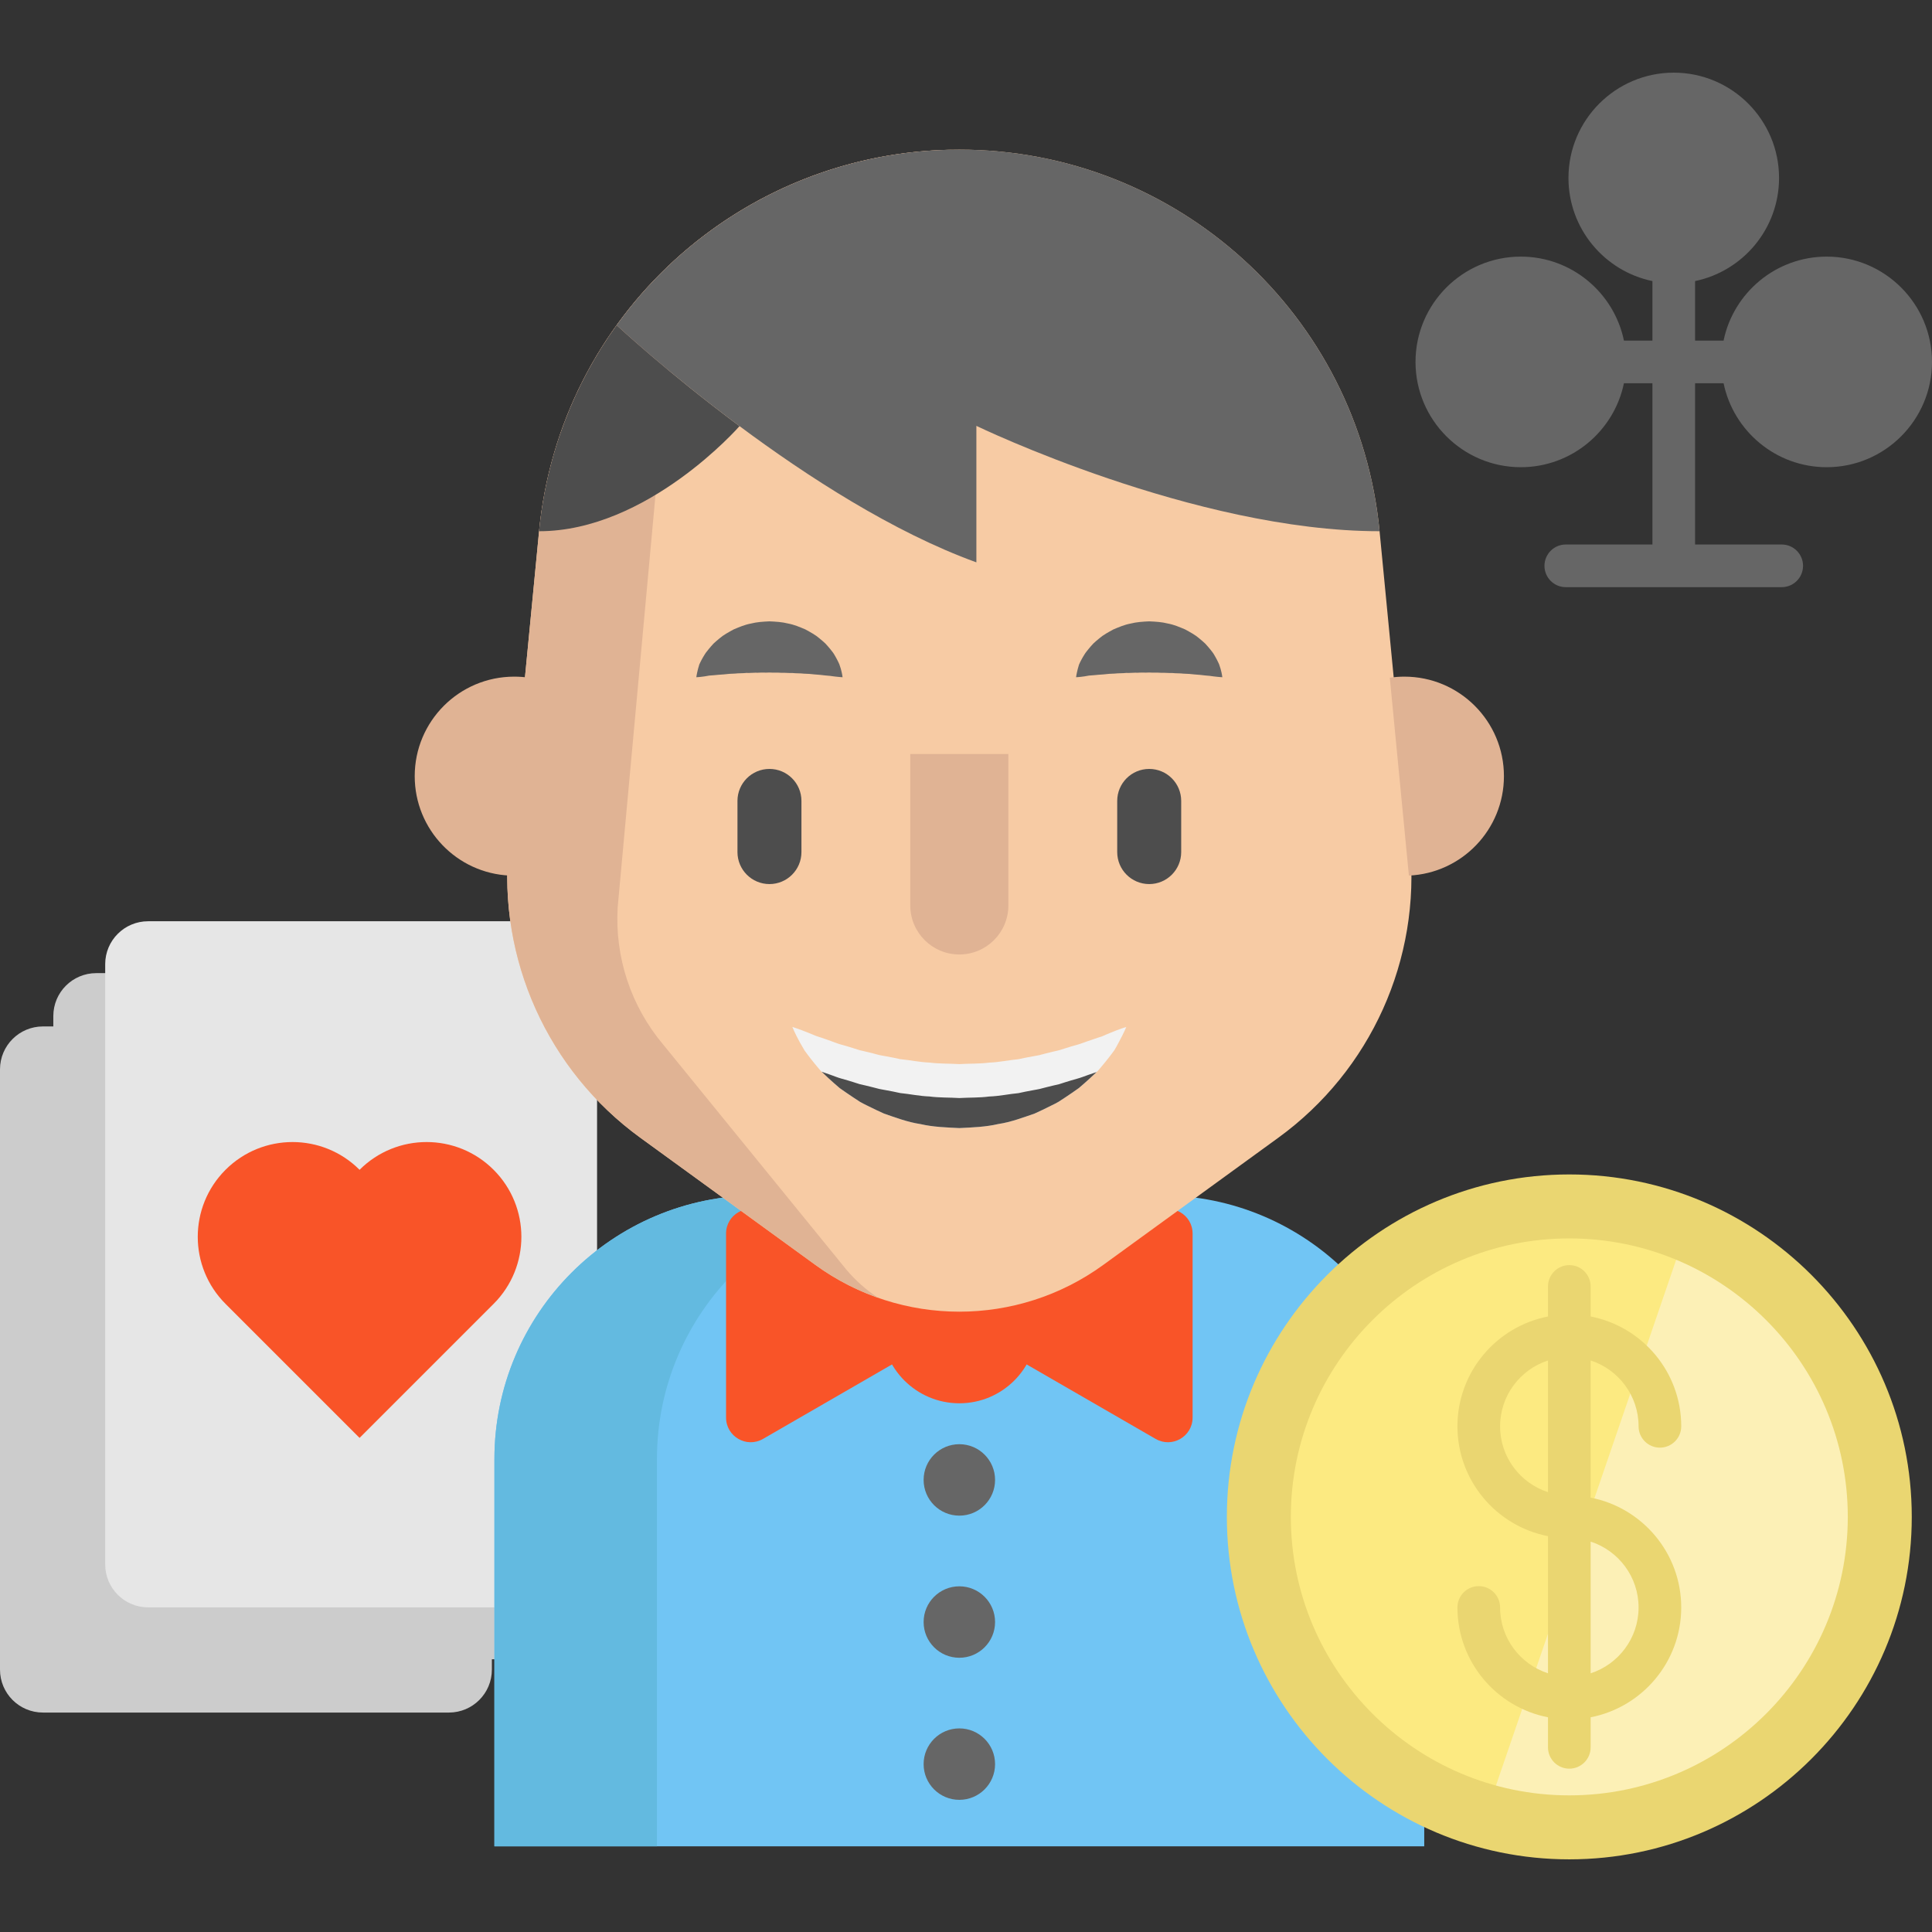
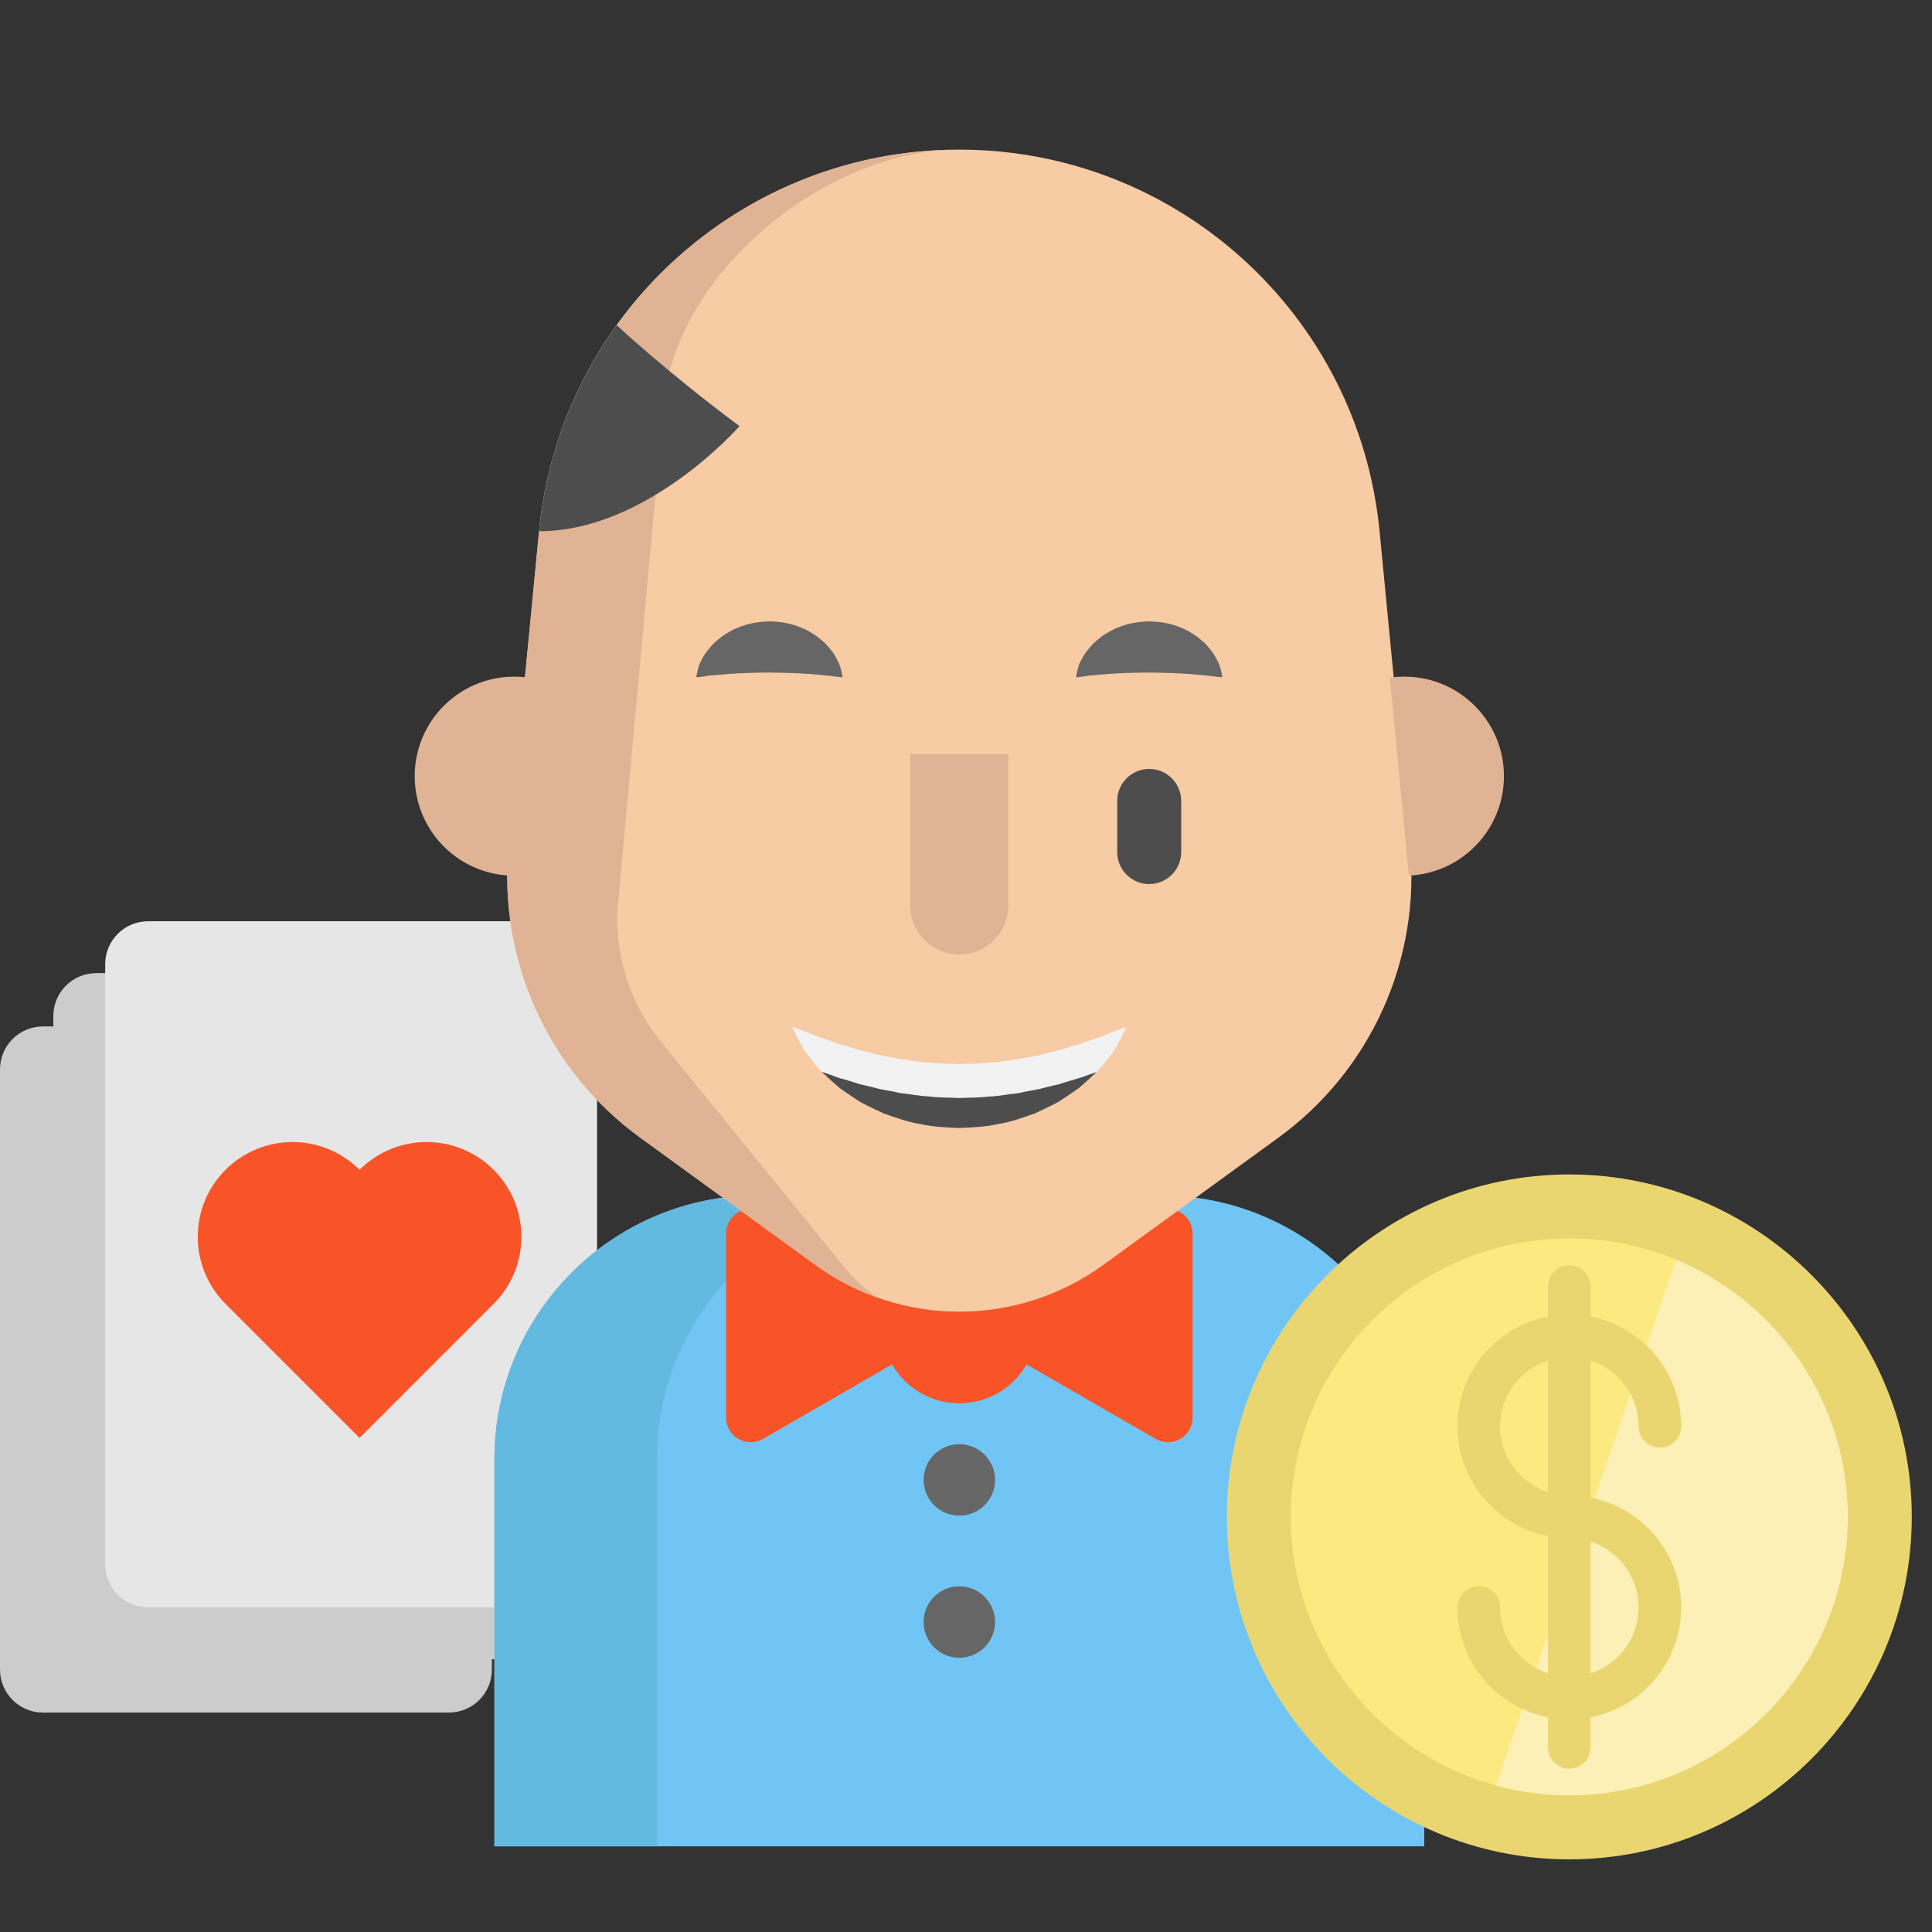
<svg xmlns="http://www.w3.org/2000/svg" height="800px" width="800px" version="1.1" id="Layer_1" viewBox="0 0 512.002 512.002" xml:space="preserve">
  <rect x="0" y="0" width="512.002" height="512.002" fill="#333333" stroke="none" />
  <g>
    <path style="fill:#CCCCCC;" d="M133.101,257.89h-22.607h-62.38H25.507c-6.284,0-11.378,5.093-11.378,11.377V428.34   c0,6.284,5.094,11.377,11.378,11.377h29.435h48.725h29.435c6.284,0,11.378-5.094,11.378-11.377V269.267   C144.479,262.983,139.385,257.89,133.101,257.89z" />
    <path style="fill:#CCCCCC;" d="M118.972,272.019H96.365h-62.38H11.378C5.094,272.019,0,277.113,0,283.397V442.47   c0,6.284,5.094,11.377,11.378,11.377h29.435h48.725h29.435c6.284,0,11.378-5.094,11.378-11.377V283.397   C130.35,277.113,125.256,272.019,118.972,272.019z" />
  </g>
  <path style="fill:#E6E6E6;" d="M146.85,244.142h-22.607h-62.38H39.256c-6.284,0-11.378,5.093-11.378,11.377v159.073  c0,6.284,5.094,11.377,11.378,11.377h29.435h48.725h29.435c6.284,0,11.378-5.094,11.378-11.377V255.519  C158.228,249.235,153.133,244.142,146.85,244.142z" />
  <path style="fill:#F95428;" d="M95.29,381.061l35.524-35.524l0,0c9.81-9.81,9.81-25.714,0-35.524l0,0  c-9.81-9.81-25.714-9.81-35.524,0l0,0l0,0l0,0l0,0c-9.81-9.81-25.714-9.81-35.524,0l0,0c-9.81,9.81-9.81,25.714,0,35.524l0,0  L95.29,381.061z" />
  <path style="fill:#71C5F4;" d="M307.533,316.772H200.932c-38.608,0-69.907,31.298-69.907,69.907v102.614h246.415V386.679  C377.439,348.071,346.141,316.772,307.533,316.772z" />
  <path style="fill:#63BAE0;" d="M244.005,316.772h-43.073c-38.608,0-69.907,31.298-69.907,69.907v102.614h43.073V386.679  C174.098,348.071,205.396,316.772,244.005,316.772z" />
  <g>
    <path style="fill:#F95428;" d="M244.44,356.943l-42.232,24.383c-4.352,2.513-9.793-0.628-9.793-5.654v-48.765   c0-5.026,5.44-8.167,9.793-5.654l42.232,24.383C248.792,348.148,248.792,354.43,244.44,356.943z" />
    <path style="fill:#F95428;" d="M264.025,356.943l42.232,24.383c4.352,2.513,9.793-0.628,9.793-5.654v-48.765   c0-5.026-5.44-8.167-9.793-5.654l-42.232,24.383C259.672,348.148,259.672,354.43,264.025,356.943z" />
    <circle style="fill:#F95428;" cx="254.237" cy="351.289" r="20.598" />
  </g>
  <g>
    <circle style="fill:#666666;" cx="254.237" cy="392.196" r="9.467" />
-     <circle style="fill:#666666;" cx="254.237" cy="467.511" r="9.467" />
    <circle style="fill:#666666;" cx="254.237" cy="429.859" r="9.467" />
  </g>
  <path style="fill:#FCEA81;" d="M498.16,401.995c0,45.44-36.838,82.278-82.278,82.278c-7.686,0-15.135-1.051-22.2-3.029  c-34.656-9.687-60.078-41.495-60.078-79.248c0-45.44,36.838-82.278,82.278-82.278c10.998,0,21.499,2.159,31.084,6.081  C477,338.063,498.16,367.554,498.16,401.995z" />
  <path style="fill:#FCF0B6;" d="M498.16,401.995c0,45.44-36.838,82.278-82.278,82.278c-7.686,0-15.135-1.051-22.2-3.029  l53.284-155.445C477,338.063,498.16,367.554,498.16,401.995z" />
  <g>
    <path style="fill:#EAD671;" d="M421.538,396.888V360.54c7.362,2.388,12.704,9.304,12.704,17.452c0,3.121,2.531,5.652,5.652,5.652   c3.121,0,5.652-2.531,5.652-5.652c0-14.42-10.348-26.464-24.007-29.107v-7.96c0-3.121-2.531-5.652-5.652-5.652   s-5.652,2.531-5.652,5.652v7.961c-13.655,2.65-23.997,14.69-23.997,29.106s10.343,26.457,23.997,29.106v36.346   c-7.357-2.391-12.694-9.305-12.694-17.449c0-3.121-2.531-5.652-5.652-5.652c-3.121,0-5.652,2.531-5.652,5.652   c0,14.416,10.343,26.457,23.997,29.106v7.966c0,3.121,2.531,5.652,5.652,5.652s5.652-2.531,5.652-5.652v-7.964   c13.659-2.645,24.007-14.688,24.007-29.107S435.197,399.533,421.538,396.888z M397.54,377.992c0-8.144,5.336-15.057,12.694-17.449   v34.897C402.877,393.05,397.54,386.135,397.54,377.992z M421.538,443.448v-34.904c7.362,2.388,12.704,9.304,12.704,17.452   C434.241,434.145,428.899,441.06,421.538,443.448z" />
    <path style="fill:#EAD671;" d="M415.886,492.748c-50.041,0-90.754-40.713-90.754-90.754s40.713-90.754,90.754-90.754   s90.754,40.713,90.754,90.754S465.927,492.748,415.886,492.748z M415.886,328.195c-40.692,0-73.799,33.107-73.799,73.799   s33.107,73.799,73.799,73.799s73.799-33.107,73.799-73.799S456.578,328.195,415.886,328.195z" />
  </g>
  <path style="fill:#F7CBA4;" d="M216.083,335.213l-46.399-33.711c-24.519-17.814-37.784-47.273-34.869-77.441l8.048-83.281  c5.543-57.359,53.744-101.127,111.37-101.127l0,0c57.626,0,105.827,43.768,111.37,101.127l8.048,83.281  c2.915,30.168-10.348,59.626-34.869,77.441l-46.399,33.711C269.634,351.741,238.831,351.741,216.083,335.213z" />
  <g>
    <path style="fill:#E0B394;" d="M135.077,232.038c-14.016-0.622-25.173-12.185-25.173-26.348c0-14.559,11.801-26.371,26.371-26.371   c1.311,0,2.6,0.09,3.866,0.283" />
    <path style="fill:#E0B394;" d="M373.376,232.038c14.016-0.622,25.184-12.185,25.184-26.348c0-14.559-11.812-26.371-26.382-26.371   c-1.311,0-2.611,0.102-3.866,0.283" />
    <path style="fill:#E0B394;" d="M163.689,240.474c-0.78,13.191,3.515,26.167,12.016,36.284l48.495,59.592   c2.532,3.018,5.403,5.55,8.511,7.573c-5.833-2.035-11.439-4.951-16.627-8.715l-46.401-33.707   c-24.517-17.814-37.776-47.271-34.86-77.44l8.037-83.284c5.493-56.8,52.81-100.273,109.7-101.098   c-35.041,0.848-74.719,33.876-76.788,69.053L163.689,240.474z" />
  </g>
  <path style="fill:#4D4D4D;" d="M163.418,86.173c0,0,13.338,12.456,32.565,26.755c0,0-24.325,27.852-53.126,27.852  C144.835,120.411,152.171,101.76,163.418,86.173z" />
  <g>
-     <path style="fill:#666666;" d="M329.454,68.698c19.939,18.119,33.379,43.394,36.148,72.082   c-49.136,0-106.851-27.919-106.851-27.919v36.171c-22.03-7.98-44.942-22.844-62.768-36.103   c-19.227-14.299-32.565-26.755-32.565-26.755c20.403-28.315,53.646-46.525,90.812-46.525   C283.042,39.648,309.504,50.59,329.454,68.698z" />
-     <path style="fill:#666666;" d="M484.096,68.005c-13.451,0-24.708,9.566-27.328,22.253h-7.552V74.487   c12.686-2.62,22.253-13.877,22.253-27.328c0-15.386-12.517-27.905-27.905-27.905s-27.904,12.519-27.904,27.905   c0,13.451,9.566,24.708,22.253,27.328v15.771h-7.552c-2.62-12.686-13.877-22.253-27.328-22.253   c-15.386,0-27.905,12.517-27.905,27.905s12.517,27.905,27.905,27.905c13.451,0,24.708-9.566,27.328-22.253h7.552V144.3h-22.96   c-3.121,0-5.652,2.531-5.652,5.652s2.531,5.652,5.652,5.652h57.221c3.121,0,5.652-2.531,5.652-5.652s-2.531-5.652-5.652-5.652   h-22.958v-42.738h7.552c2.62,12.686,13.877,22.253,27.328,22.253c15.386,0,27.905-12.517,27.905-27.905   S499.483,68.005,484.096,68.005z" />
-   </g>
+     </g>
  <path style="fill:#F2F2F2;" d="M298.483,272.154c0,0-0.644,1.582-2.001,4.081c-0.328,0.644-0.712,1.323-1.142,2.057  c-0.509,0.723-1.096,1.458-1.729,2.283c-0.633,0.825-1.356,1.662-2.125,2.589c-0.271,0.35-0.565,0.644-0.882,0.949  c-0.113,0.113-0.237,0.226-0.362,0.339c-0.441,0.407-0.893,0.836-1.356,1.266c-0.927,0.87-1.933,1.729-2.984,2.634  c-1.108,0.814-2.295,1.582-3.515,2.419c-0.61,0.418-1.243,0.825-1.888,1.232c-0.644,0.384-1.334,0.701-2.035,1.051  c-1.379,0.701-2.815,1.379-4.295,2.057c-3.052,1.04-6.228,2.261-9.619,2.769c-3.346,0.78-6.839,0.904-10.32,1.074  c-3.481-0.17-6.974-0.283-10.32-1.063c-3.391-0.509-6.567-1.729-9.619-2.769c-1.481-0.667-2.916-1.345-4.307-2.046  c-0.689-0.35-1.379-0.667-2.035-1.051c-0.633-0.418-1.266-0.814-1.876-1.232c-1.221-0.836-2.419-1.616-3.527-2.419  c-1.051-0.904-2.046-1.775-2.984-2.634c-0.463-0.441-0.904-0.859-1.345-1.277c-0.158-0.147-0.316-0.294-0.475-0.441  c-0.271-0.271-0.531-0.531-0.757-0.836c-0.735-0.893-1.447-1.718-2.069-2.532c-0.61-0.825-1.209-1.549-1.707-2.272  c-0.452-0.769-0.87-1.469-1.221-2.114c-1.413-2.577-2.001-4.114-2.001-4.114s1.673,0.509,4.25,1.549  c0.656,0.249,1.334,0.554,2.091,0.859c0.803,0.237,1.628,0.543,2.509,0.836c0.893,0.294,1.786,0.656,2.735,0.995  c0.938,0.362,2.001,0.599,3.052,0.916c1.051,0.305,2.102,0.678,3.199,1.006c1.142,0.249,2.283,0.543,3.459,0.825  c0.588,0.136,1.164,0.305,1.752,0.463c0.599,0.136,1.221,0.215,1.831,0.339c1.232,0.215,2.464,0.463,3.696,0.746  c2.566,0.237,5.098,0.803,7.743,0.904c2.611,0.339,5.279,0.249,7.924,0.407c2.656-0.158,5.324-0.057,7.935-0.396  c2.645-0.09,5.177-0.667,7.743-0.904c1.232-0.271,2.464-0.52,3.696-0.735c0.61-0.124,1.232-0.203,1.831-0.339  c0.588-0.17,1.176-0.328,1.752-0.463c1.176-0.283,2.317-0.588,3.459-0.825c1.108-0.328,2.159-0.701,3.21-1.006  c1.04-0.316,2.125-0.565,3.029-0.916c0.927-0.316,1.797-0.667,2.679-0.938c0.87-0.294,1.684-0.588,2.487-0.825  c0.791-0.339,1.492-0.667,2.159-0.927C296.844,272.628,298.483,272.154,298.483,272.154z" />
  <g>
    <path style="fill:#4D4D4D;" d="M290.604,284.113c-0.113,0.113-0.237,0.226-0.362,0.339c-0.441,0.407-0.893,0.836-1.356,1.266   c-0.927,0.87-1.933,1.729-2.984,2.634c-1.108,0.814-2.295,1.582-3.515,2.419c-0.61,0.418-1.243,0.825-1.888,1.232   c-0.644,0.384-1.334,0.701-2.035,1.051c-1.379,0.701-2.815,1.379-4.295,2.057c-3.052,1.04-6.228,2.261-9.619,2.769   c-3.346,0.78-6.839,0.904-10.32,1.074c-3.481-0.17-6.974-0.283-10.32-1.063c-3.391-0.509-6.567-1.729-9.619-2.769   c-1.481-0.667-2.916-1.345-4.307-2.046c-0.689-0.35-1.379-0.667-2.035-1.051c-0.633-0.418-1.266-0.814-1.876-1.232   c-1.221-0.836-2.419-1.616-3.527-2.419c-1.051-0.904-2.046-1.775-2.984-2.634c-0.463-0.441-0.904-0.859-1.345-1.277   c-0.158-0.147-0.316-0.294-0.475-0.441c0.362,0.124,0.723,0.249,1.096,0.373c0.893,0.294,1.786,0.644,2.735,0.983   c0.938,0.373,2.001,0.61,3.052,0.927c1.051,0.305,2.102,0.667,3.199,1.006c1.142,0.237,2.283,0.543,3.459,0.825   c0.588,0.136,1.164,0.294,1.752,0.452c0.599,0.136,1.221,0.215,1.831,0.339c1.232,0.215,2.464,0.475,3.696,0.746   c2.566,0.249,5.098,0.814,7.743,0.904c2.611,0.35,5.279,0.249,7.924,0.418c2.656-0.158,5.324-0.057,7.935-0.407   c2.645-0.09,5.177-0.656,7.743-0.893c1.232-0.271,2.464-0.531,3.696-0.746c0.61-0.124,1.232-0.203,1.831-0.339   c0.588-0.158,1.176-0.316,1.752-0.452c1.176-0.283,2.317-0.588,3.459-0.825c1.108-0.339,2.159-0.712,3.21-1.006   c1.04-0.316,2.125-0.576,3.029-0.916c0.927-0.328,1.797-0.667,2.679-0.949C289.915,284.35,290.265,284.226,290.604,284.113z" />
-     <path style="fill:#4D4D4D;" d="M203.914,234.29c-4.682,0-8.478-3.796-8.478-8.478v-13.56c0-4.682,3.796-8.478,8.478-8.478   c4.682,0,8.478,3.796,8.478,8.478v13.56C212.391,230.494,208.596,234.29,203.914,234.29z" />
  </g>
  <g>
    <path style="fill:#666666;" d="M285.17,179.472c0,0,0.023-0.225,0.098-0.612c0.087-0.374,0.175-0.965,0.365-1.634   c0.085-0.346,0.194-0.706,0.32-1.103c0.164-0.402,0.384-0.807,0.618-1.266c0.232-0.461,0.525-0.917,0.832-1.429   c0.31-0.52,0.679-0.914,1.058-1.416c0.384-0.483,0.817-0.949,1.269-1.451c0.478-0.453,0.997-0.9,1.549-1.348   c1.079-0.951,2.399-1.638,3.773-2.402c1.422-0.601,2.931-1.254,4.547-1.555c1.601-0.416,3.279-0.514,4.953-0.592   c1.674,0.077,3.354,0.166,4.955,0.58c1.618,0.298,3.128,0.954,4.551,1.551c1.376,0.763,2.696,1.449,3.776,2.401   c0.55,0.45,1.07,0.898,1.55,1.348c0.452,0.503,0.883,0.974,1.269,1.454c0.373,0.5,0.761,0.91,1.044,1.41   c0.285,0.497,0.561,0.943,0.784,1.394c0.223,0.452,0.439,0.85,0.601,1.251c0.148,0.418,0.279,0.797,0.376,1.155   c0.215,0.693,0.304,1.289,0.387,1.662c0.072,0.385,0.088,0.605,0.088,0.605s-0.234-0.006-0.63-0.044   c-0.384-0.05-0.981-0.075-1.64-0.171c-0.341-0.035-0.69-0.098-1.073-0.149c-0.408-0.019-0.81-0.076-1.248-0.11   c-0.858-0.09-1.753-0.225-2.738-0.263c-0.484-0.032-0.953-0.102-1.443-0.142c-0.508-0.007-1.008-0.033-1.506-0.07   c-0.974-0.127-2.033-0.052-3.017-0.175c-1.034,0.037-2.024-0.089-3.05-0.058c-1.008-0.076-2.028,0.005-3.039-0.067   c-1.012,0.069-2.031-0.019-3.042,0.054c-1.026-0.036-2.017,0.095-3.053,0.053c-0.985,0.122-2.046,0.046-3.02,0.174   c-0.497,0.037-0.998,0.064-1.507,0.07c-0.491,0.041-0.957,0.115-1.443,0.145c-1.004,0.054-1.838,0.149-2.676,0.222   c-0.44,0.034-0.851,0.066-1.232,0.094c-0.406,0.073-0.777,0.155-1.129,0.201c-0.684,0.121-1.282,0.149-1.662,0.198   C285.396,179.472,285.17,179.472,285.17,179.472z" />
    <path style="fill:#666666;" d="M184.531,179.472c0,0,0.023-0.225,0.098-0.612c0.087-0.374,0.175-0.965,0.365-1.634   c0.085-0.346,0.194-0.706,0.32-1.103c0.164-0.402,0.384-0.807,0.618-1.266c0.232-0.461,0.524-0.917,0.832-1.429   c0.31-0.52,0.679-0.914,1.058-1.416c0.384-0.483,0.817-0.949,1.269-1.451c0.478-0.453,0.997-0.9,1.549-1.348   c1.079-0.951,2.399-1.638,3.773-2.402c1.422-0.601,2.931-1.254,4.547-1.555c1.601-0.416,3.279-0.514,4.953-0.592   c1.674,0.077,3.354,0.166,4.955,0.58c1.618,0.298,3.128,0.954,4.551,1.551c1.376,0.763,2.696,1.449,3.776,2.401   c0.55,0.45,1.07,0.898,1.55,1.348c0.452,0.503,0.883,0.974,1.269,1.454c0.373,0.5,0.761,0.91,1.044,1.41   c0.285,0.497,0.561,0.943,0.784,1.394c0.223,0.452,0.439,0.85,0.601,1.251c0.148,0.418,0.279,0.797,0.376,1.155   c0.215,0.693,0.304,1.289,0.387,1.662c0.072,0.385,0.088,0.605,0.088,0.605s-0.234-0.006-0.63-0.044   c-0.384-0.05-0.981-0.075-1.64-0.171c-0.341-0.035-0.689-0.098-1.073-0.149c-0.408-0.019-0.81-0.076-1.248-0.11   c-0.858-0.09-1.753-0.225-2.738-0.263c-0.484-0.032-0.953-0.102-1.443-0.142c-0.508-0.007-1.008-0.033-1.506-0.07   c-0.974-0.127-2.033-0.052-3.017-0.175c-1.034,0.037-2.024-0.089-3.05-0.058c-1.008-0.076-2.028,0.005-3.039-0.067   c-1.012,0.069-2.031-0.019-3.042,0.054c-1.026-0.036-2.017,0.095-3.053,0.053c-0.985,0.122-2.046,0.046-3.02,0.174   c-0.497,0.037-0.998,0.064-1.507,0.07c-0.491,0.041-0.957,0.115-1.443,0.145c-1.004,0.054-1.838,0.149-2.676,0.222   c-0.44,0.034-0.851,0.066-1.232,0.094c-0.406,0.073-0.777,0.155-1.129,0.201c-0.684,0.121-1.282,0.149-1.662,0.198   C184.757,179.472,184.531,179.472,184.531,179.472z" />
  </g>
  <path style="fill:#4D4D4D;" d="M304.552,234.29c-4.682,0-8.478-3.796-8.478-8.478v-13.56c0-4.682,3.796-8.478,8.478-8.478  c4.682,0,8.478,3.796,8.478,8.478v13.56C313.029,230.494,309.233,234.29,304.552,234.29z" />
  <path style="fill:#E0B394;" d="M267.231,199.819v40.127c0,7.179-5.82,12.999-12.999,12.999l0,0c-7.179,0-12.999-5.82-12.999-12.999  v-40.127" />
</svg>